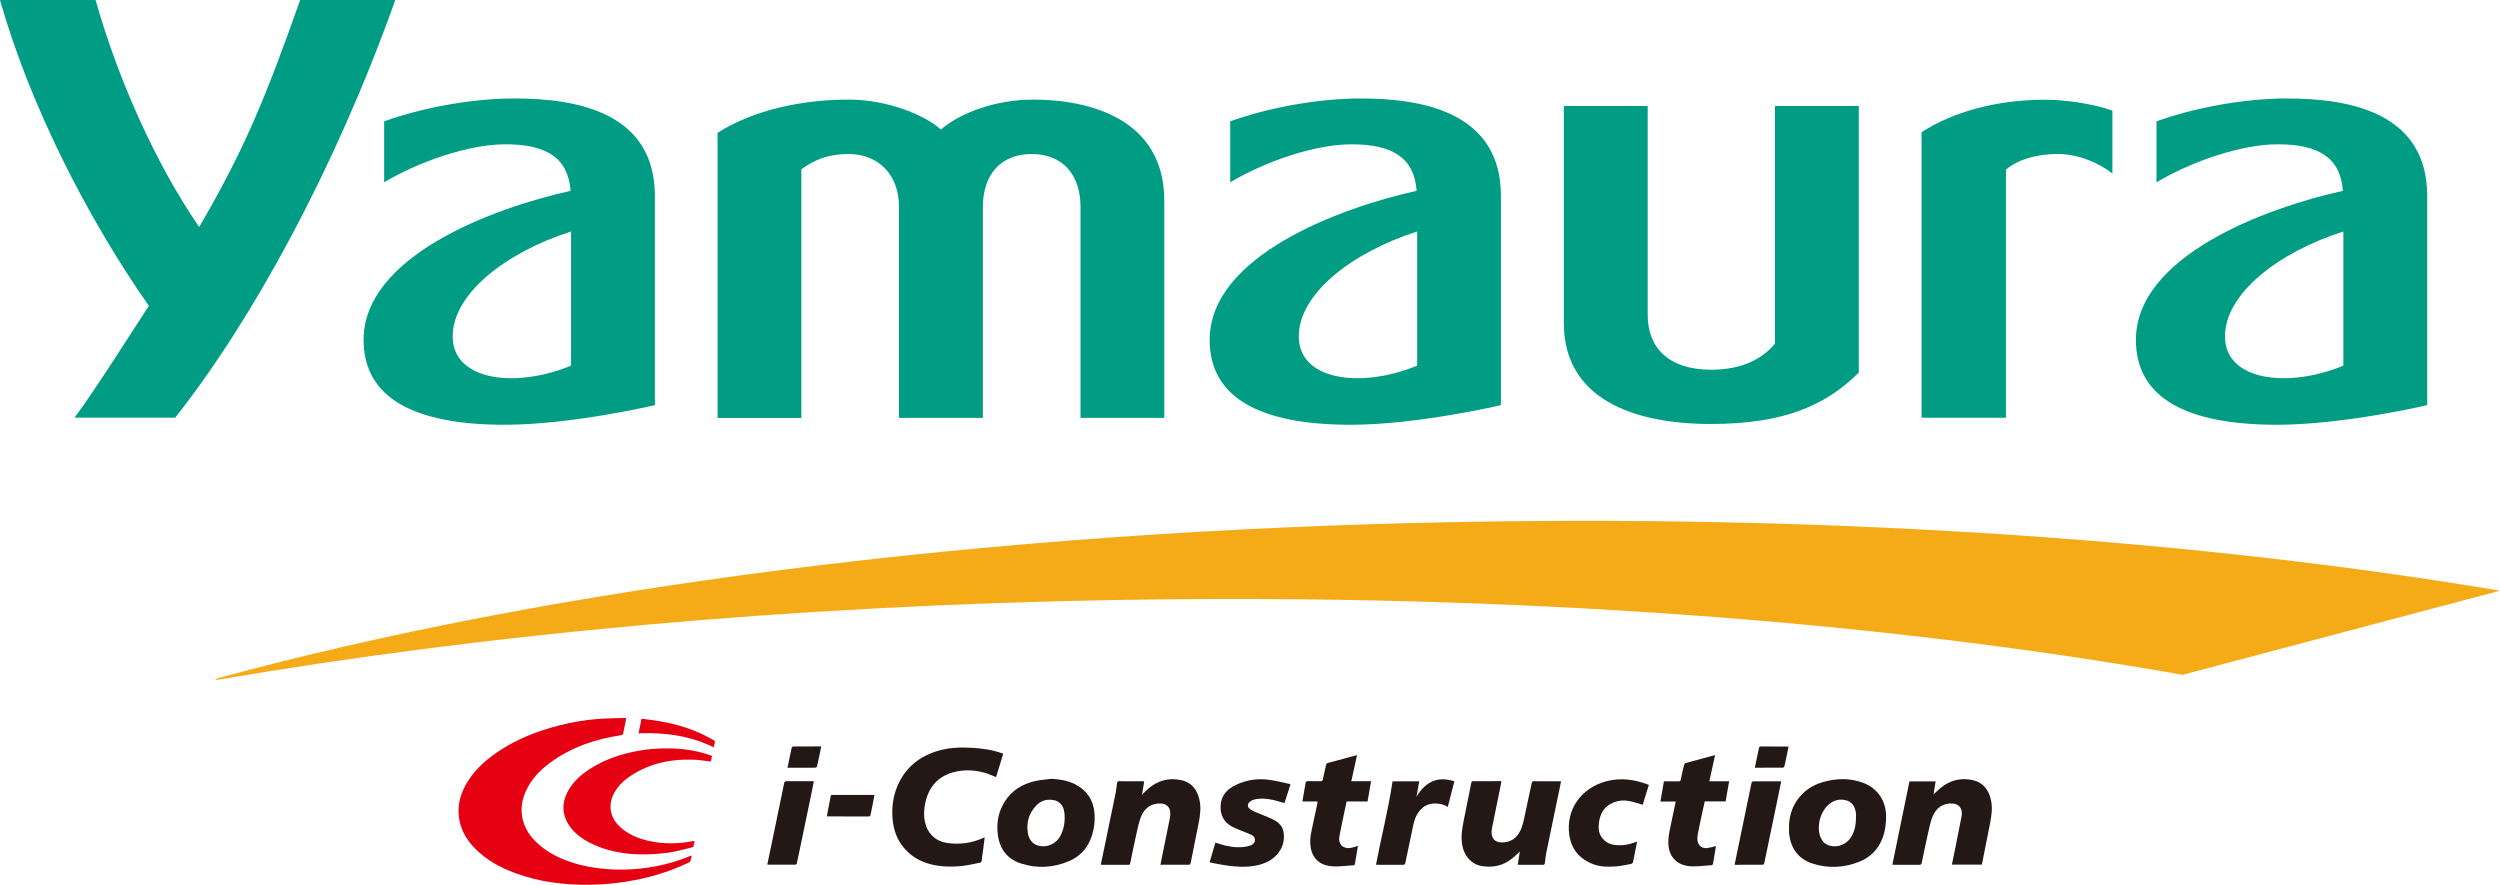
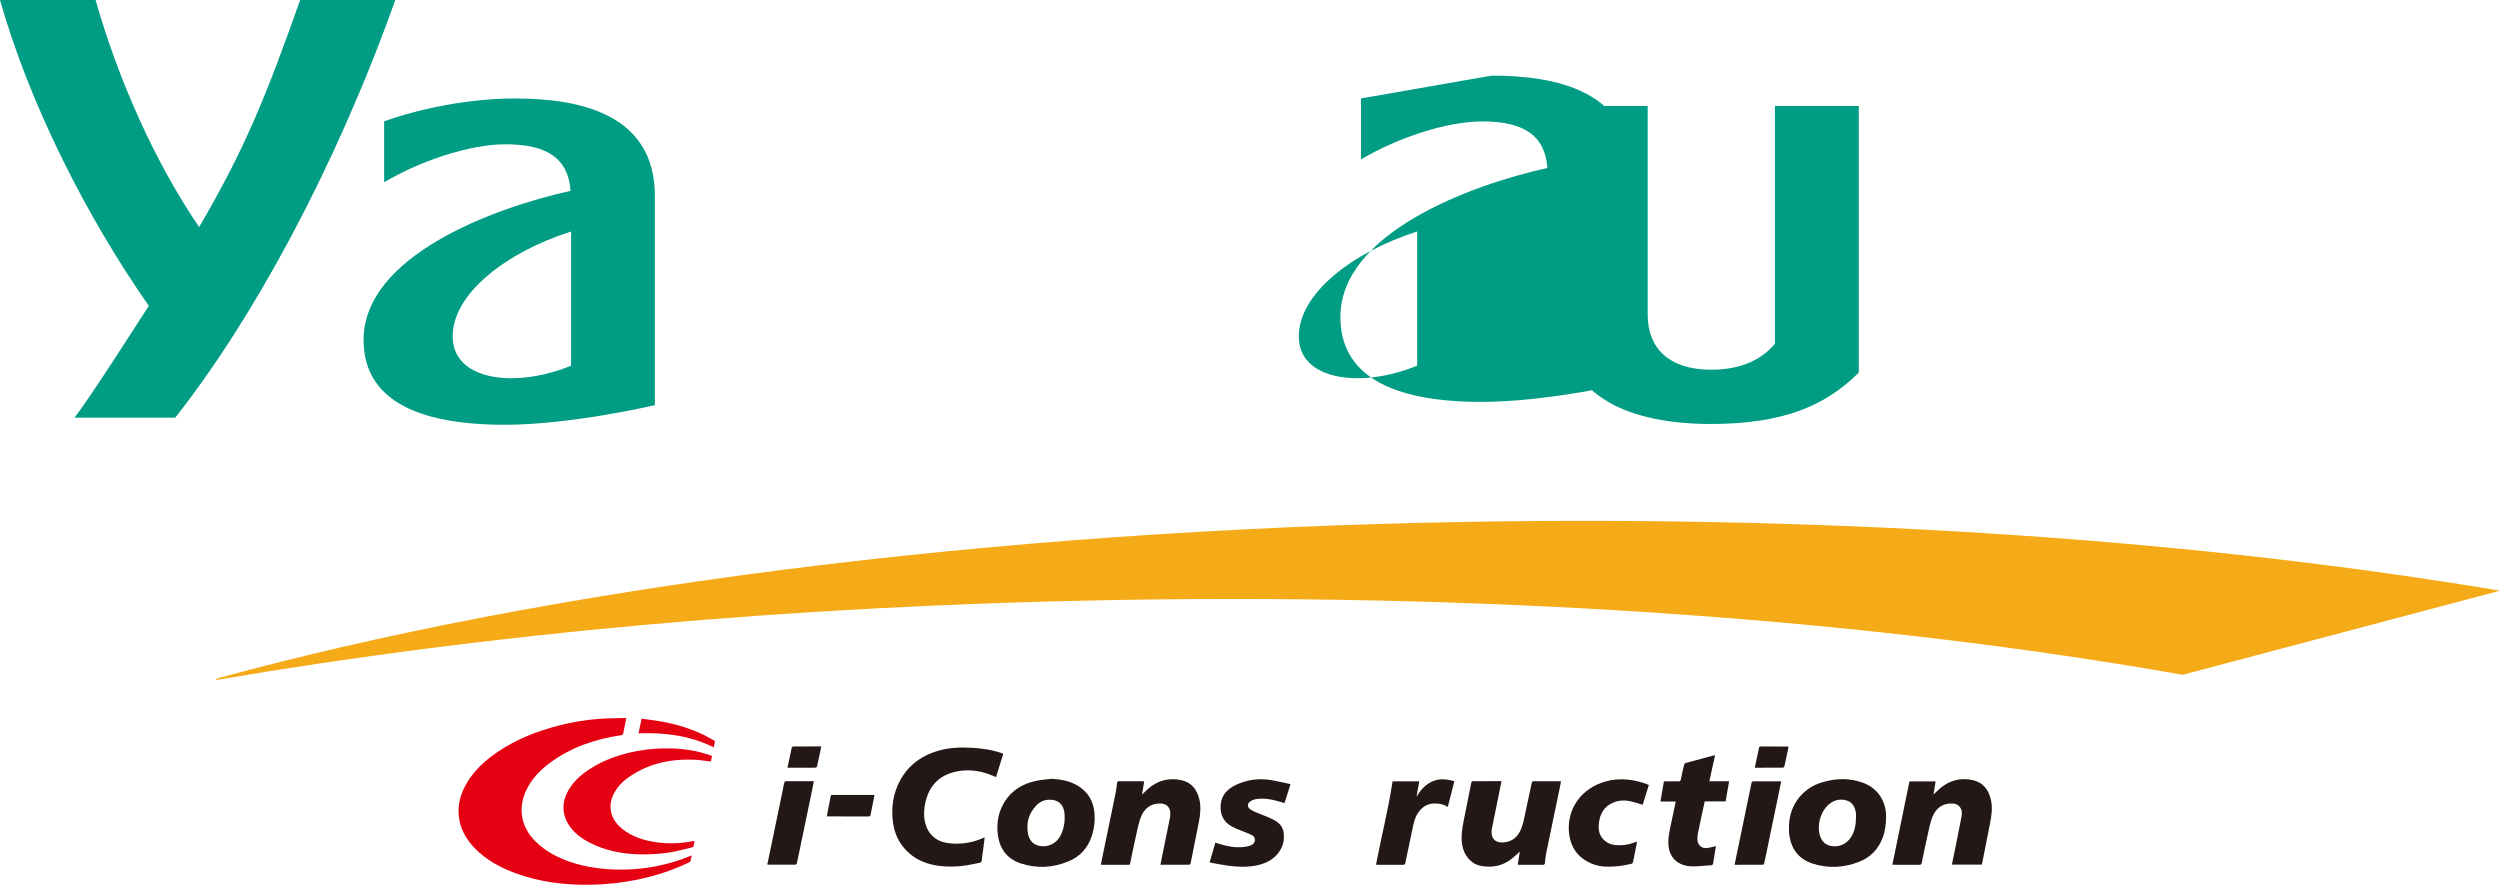
<svg xmlns="http://www.w3.org/2000/svg" id="_レイヤー_2" data-name="レイヤー 2" width="118" height="41.762" viewBox="0 0 118 41.762">
  <defs>
    <style>
      .cls-1 {
        fill: #009c84;
      }

      .cls-2 {
        fill: #231815;
      }

      .cls-3 {
        fill: #f5ab18;
      }

      .cls-4 {
        fill: #e50012;
      }
    </style>
  </defs>
  <g id="_レイヤー_1-2" data-name="レイヤー 1">
    <g>
      <path class="cls-1" d="M9.4,10.715c2.145-3.666,3.143-6.122,4.767-10.715h4.491c-2.844,7.989-6.774,15.143-10.389,19.714H3.519c.942-1.26,2.705-4.053,3.506-5.277C4.089,10.235,1.397,4.928,0,0h4.512c1.062,3.766,2.851,7.748,4.888,10.715" />
      <path class="cls-1" d="M83.778,5.002v11.217c-.563.69-1.52,1.232-3.003,1.232-2.045,0-3.004-1.062-3.004-2.587V5.002h-3.958v10.246c0,3.563,3.257,4.764,6.932,4.764,3.496,0,5.445-.895,6.99-2.425V5.002h-3.956Z" />
-       <path class="cls-1" d="M33.869,6.269v13.456h3.955V7.989c.479-.342,1.116-.719,2.235-.719,1.398,0,2.374.971,2.374,2.498v9.956h3.959v-9.956c0-1.527.844-2.498,2.304-2.498s2.304.971,2.304,2.498v9.956h3.955v-10.245c0-3.87-3.525-4.778-6.194-4.778-1.686,0-3.385.585-4.35,1.411-.83-.734-2.598-1.411-4.349-1.411-2.158,0-4.448.465-6.193,1.568" />
      <path class="cls-1" d="M26.954,17.256s-1.3.596-2.819.596-2.768-.604-2.768-1.981c0-1.985,2.468-3.947,5.587-4.945v6.33ZM24.303,4.647c-2.149,0-4.471.473-6.171,1.079v2.878c1.634-.974,3.979-1.793,5.727-1.793,1.935,0,2.957.64,3.072,2.196-3.718.824-9.77,3.104-9.77,7.035,0,2.745,2.392,4.007,6.663,4.007,3.148,0,7.086-.926,7.086-.926v-9.873c0-3.898-3.589-4.602-6.608-4.602" />
-       <path class="cls-1" d="M66.889,17.256s-1.3.596-2.819.596-2.767-.604-2.767-1.981c0-1.985,2.467-3.947,5.587-4.945v6.33ZM64.238,4.647c-2.149,0-4.47.473-6.171,1.079v2.878c1.634-.974,3.981-1.793,5.727-1.793,1.935,0,2.957.64,3.072,2.196-3.719.824-9.77,3.104-9.77,7.035,0,2.745,2.392,4.007,6.662,4.007,3.149,0,7.086-.926,7.086-.926v-9.873c0-3.898-3.589-4.602-6.607-4.602" />
-       <path class="cls-1" d="M110.607,17.256s-1.3.596-2.819.596-2.768-.604-2.768-1.981c0-1.985,2.467-3.947,5.587-4.945v6.33ZM107.956,4.647c-2.148,0-4.47.473-6.169,1.079v2.878c1.634-.974,3.98-1.793,5.726-1.793,1.935,0,2.956.64,3.072,2.196-3.719.824-9.77,3.104-9.77,7.035,0,2.745,2.392,4.007,6.663,4.007,3.149,0,7.086-.926,7.086-.926v-9.873c0-3.898-3.588-4.602-6.608-4.602" />
-       <path class="cls-1" d="M96.549,4.707c-2.377,0-4.387.594-5.851,1.531v13.479h3.982v-11.709c.516-.455,1.425-.74,2.426-.74s1.957.419,2.599.92v-2.962c-.695-.271-2.086-.519-3.156-.519" />
+       <path class="cls-1" d="M66.889,17.256s-1.3.596-2.819.596-2.767-.604-2.767-1.981c0-1.985,2.467-3.947,5.587-4.945v6.33ZM64.238,4.647v2.878c1.634-.974,3.981-1.793,5.727-1.793,1.935,0,2.957.64,3.072,2.196-3.719.824-9.77,3.104-9.77,7.035,0,2.745,2.392,4.007,6.662,4.007,3.149,0,7.086-.926,7.086-.926v-9.873c0-3.898-3.589-4.602-6.607-4.602" />
      <path class="cls-3" d="M118,27.881c-13.937-2.342-30.714-3.561-48.747-3.249-22.797.392-43.5,3.161-58.942,7.373-.177.048-.16.103.016.073,12.507-2.144,26.943-3.491,42.332-3.758,18.735-.324,36.112,1.007,50.36,3.531l14.981-3.97Z" />
      <path class="cls-4" d="M29.56,33.897c-.031.155-.061.305-.091.457-.016.082-.038.163-.049.246-.009.072-.045.093-.113.103-1.21.181-2.343.564-3.338,1.295-.478.35-.882.769-1.136,1.314-.394.845-.236,1.715.419,2.379.484.491,1.076.796,1.72,1.01.532.177,1.079.273,1.638.318.553.044,1.105.036,1.655-.027.798-.09,1.572-.278,2.314-.592.018-.008.036-.013.07-.025-.021.098-.034.19-.062.276-.009.029-.055.049-.088.065-.771.369-1.578.63-2.414.802-.739.152-1.485.232-2.24.242-1.21.016-2.394-.131-3.534-.553-.703-.26-1.352-.614-1.885-1.154-.36-.366-.626-.787-.734-1.296-.125-.589-.013-1.141.265-1.664.355-.668.892-1.167,1.508-1.587.898-.613,1.893-1.003,2.941-1.269.604-.154,1.218-.258,1.84-.305.419-.031.839-.031,1.26-.045.015,0,.031.005.057.009" />
      <path class="cls-4" d="M33.608,35.681c-.021.098-.039.186-.056.264-.281-.031-.555-.081-.83-.089-1.139-.035-2.205.201-3.137.894-.235.174-.432.389-.578.646-.323.564-.229,1.177.244,1.621.392.368.869.562,1.382.675.697.153,1.396.145,2.095.006.012-.002.026,0,.055,0-.017.089-.03.177-.054.261-.005.019-.046.033-.072.039-.376.087-.749.199-1.131.25-.424.057-.856.085-1.284.078-.843-.014-1.661-.165-2.42-.557-.318-.164-.608-.37-.838-.648-.458-.552-.513-1.194-.156-1.817.242-.423.595-.738.997-.999.697-.453,1.468-.713,2.281-.863.549-.102,1.103-.134,1.659-.114.599.022,1.186.12,1.754.319.027.009.053.022.087.036" />
      <path class="cls-2" d="M47.353,35.577c-.115.374-.228.742-.339,1.101-.196-.075-.381-.163-.576-.214-.489-.13-.986-.144-1.474-.004-.726.209-1.136.716-1.291,1.441-.066.309-.081.621-.006.931.13.534.51.882,1.053.958.587.082,1.151.003,1.692-.241.017-.008.035-.014.066-.025-.026.201-.049.393-.074.584-.023.173-.051.345-.069.518-.006.056-.028.083-.077.093-.281.054-.561.124-.845.154-.275.03-.556.039-.832.021-.754-.048-1.428-.289-1.928-.891-.308-.371-.467-.805-.516-1.282-.058-.559.003-1.104.223-1.622.376-.886,1.058-1.42,1.971-1.676.51-.143,1.032-.156,1.557-.126.485.028.962.099,1.422.261.009.003.018.008.042.019" />
      <path class="cls-2" d="M49.613,36.76c.465.023.91.1,1.305.356.45.291.691.71.739,1.242.035.384-.01.76-.134,1.125-.184.543-.539.94-1.066,1.163-.739.314-1.505.358-2.268.11-.669-.218-1.022-.711-1.097-1.407-.058-.537.038-1.043.325-1.503.339-.543.847-.849,1.46-.984.241-.053.491-.069.736-.103M49.573,37.748c-.262-.01-.478.084-.652.262-.356.365-.486.809-.406,1.306.047.291.199.521.504.601.38.099.825-.058,1.044-.492.169-.334.215-.692.177-1.062-.038-.383-.291-.614-.667-.615" />
      <path class="cls-2" d="M84.44,39.096c-.007-.483.11-.933.388-1.332.302-.433.719-.709,1.223-.853.623-.177,1.248-.194,1.864.028.696.25,1.104.848,1.108,1.589.002.349-.04.689-.163,1.017-.204.541-.578.925-1.112,1.133-.719.28-1.46.323-2.197.082-.64-.209-.998-.67-1.093-1.336-.006-.039-.015-.077-.017-.115-.003-.071,0-.142,0-.213M87.604,38.573c0-.055.005-.11-.001-.165-.032-.284-.147-.579-.531-.649-.259-.047-.499.01-.71.175-.422.329-.615.997-.46,1.507.075.247.235.424.495.483.37.083.739-.068.954-.385.197-.292.25-.623.253-.966" />
      <path class="cls-2" d="M89.32,40.812c.269-1.311.536-2.615.806-3.93h1.235c-.032.203-.064.405-.097.616.113-.106.213-.209.323-.301.452-.374.975-.502,1.541-.372.486.112.741.464.845.936.083.375.027.745-.045,1.114-.12.609-.241,1.219-.362,1.828-.006.034-.016.069-.025.106h-1.412c.058-.279.115-.549.169-.819.098-.486.195-.972.288-1.459.015-.081.018-.17.003-.25-.039-.216-.209-.346-.433-.356-.455-.02-.764.205-.933.604-.105.249-.157.522-.218.788-.106.468-.202.938-.299,1.408-.014.067-.037.095-.112.094-.395-.004-.789-.002-1.184-.002-.029,0-.057-.003-.089-.005" />
      <path class="cls-2" d="M51.959,40.806c.039-.189.077-.371.115-.553.196-.948.395-1.897.588-2.846.031-.154.041-.313.066-.469.004-.025.039-.064.06-.064.398-.003.796,0,1.194.001.005,0,.011.006.023.013-.032.197-.065.396-.101.618.1-.096.181-.181.269-.259.468-.415,1.015-.56,1.619-.415.456.109.706.443.814.885.089.365.049.731-.022,1.094-.127.645-.255,1.289-.386,1.933-.006.027-.043.069-.065.07-.446.004-.892.003-1.358.003.025-.134.047-.258.073-.382.125-.615.253-1.23.375-1.845.018-.087.019-.181.01-.269-.024-.24-.193-.383-.434-.395-.487-.024-.795.251-.942.621-.101.255-.155.53-.216.799-.105.465-.198.932-.296,1.398-.009.044-.019.076-.078.075-.421-.003-.842-.002-1.262-.002-.009,0-.019-.004-.044-.01" />
      <path class="cls-2" d="M71.636,40.813c.035-.214.067-.416.101-.621-.135.121-.26.247-.4.355-.424.328-.91.419-1.427.325-.464-.083-.805-.481-.893-.983-.065-.377-.011-.746.061-1.114.121-.613.244-1.225.369-1.837.005-.026.038-.064.058-.065.449-.004.898-.003,1.364-.003-.024.129-.045.247-.07.365-.125.612-.252,1.223-.375,1.836-.019.091-.029.187-.02.279.03.319.265.428.548.412.466-.027.734-.312.876-.719.093-.266.139-.548.199-.825.094-.428.182-.857.276-1.285.005-.024.043-.059.066-.059.43-.002.861,0,1.291.001.003,0,.005.004.019.015-.027.137-.055.28-.085.424-.204.979-.409,1.959-.61,2.939-.032.155-.048.313-.064.469-.007.071-.029.099-.106.098-.362-.004-.725-.002-1.087-.002-.026,0-.051-.002-.092-.004" />
      <path class="cls-2" d="M57.095,40.696c.091-.312.181-.617.271-.924.167.05.324.107.486.143.365.083.733.112,1.102.014.028-.007.056-.016.083-.028.1-.048.184-.112.194-.233.01-.127-.059-.215-.163-.263-.171-.08-.351-.143-.526-.216-.131-.054-.264-.106-.388-.172-.403-.216-.569-.565-.54-1.012.032-.486.331-.777.744-.968.479-.222.988-.301,1.511-.234.328.042.65.127.974.193.019.004.036.014.068.026-.095.297-.19.592-.282.882-.204-.055-.397-.119-.595-.158-.273-.054-.551-.078-.826-.01-.073.018-.148.052-.207.098-.135.104-.133.258.002.359.069.051.149.091.228.125.278.119.564.221.836.352.254.122.471.305.517.602.064.407-.045.775-.327,1.082-.27.293-.621.434-1.003.505-.424.078-.85.059-1.274.004-.265-.034-.527-.089-.789-.137-.031-.005-.061-.018-.095-.028" />
      <path class="cls-2" d="M80.951,35.65c-.047.214-.092.414-.136.615-.044.201-.088.402-.134.612h.934c-.056.322-.11.634-.165.95h-.986c-.047.212-.095.421-.139.631-.065.306-.131.611-.189.918-.018.097-.026.2-.014.297.032.243.22.387.466.354.132-.018.262-.059.404-.092-.025.154-.049.311-.075.468-.018.111-.037.222-.055.333-.009.062-.024.103-.105.106-.312.013-.625.063-.936.049-.609-.029-1.061-.4-1.075-1.094-.008-.377.094-.734.166-1.097.057-.287.121-.573.184-.869h-.724c.056-.323.11-.635.166-.953.236,0,.465-.002.694.001.062,0,.089-.015.102-.082.046-.234.099-.466.156-.697.008-.033.042-.078.072-.086.443-.123.889-.241,1.333-.359.012-.003.025-.003.054-.005" />
-       <path class="cls-2" d="M62.189,37.828h-.715c.033-.193.063-.377.095-.56.017-.095.041-.19.049-.286.008-.09.046-.116.134-.113.194.007.388,0,.583.003.064.001.089-.021.102-.083.049-.233.101-.465.156-.697.007-.03.039-.07.068-.077.443-.123.888-.241,1.333-.359.015-.004.03-.004.056-.007-.09.41-.178.81-.268,1.223h.933c-.056.324-.111.637-.166.957h-.988c-.043.2-.086.395-.126.589-.073.353-.148.706-.215,1.06-.059.315.105.538.406.552.084.004.171-.02.255-.039.065-.014.128-.04.212-.068-.017.104-.031.197-.046.29-.031.184-.065.368-.093.553-.008.051-.023.073-.077.076-.318.018-.638.065-.954.051-.51-.022-.967-.279-1.064-.919-.038-.251-.009-.503.043-.75.093-.434.186-.868.278-1.303.005-.025.005-.051.01-.091" />
      <path class="cls-2" d="M77.27,39.727c-.065.332-.124.648-.19.963-.007.033-.05.078-.082.085-.237.045-.474.099-.714.117-.354.028-.71.032-1.053-.091-.661-.237-1.061-.701-1.161-1.395-.17-1.188.563-2.211,1.727-2.525.691-.187,1.36-.095,2.03.166-.099.316-.196.63-.292.938-.194-.057-.379-.121-.569-.164-.269-.06-.541-.05-.8.053-.452.179-.655.541-.701,1.004-.025.254.004.497.18.702.16.186.365.284.605.307.323.031.636-.018.939-.136.02-.008.042-.014.08-.025" />
      <path class="cls-2" d="M64.947,40.812c.25-1.315.583-2.607.782-3.933h1.261c-.045.245-.089.487-.133.729.414-.686.975-.998,1.789-.729-.104.405-.207.803-.312,1.212-.173-.121-.361-.158-.561-.166-.407-.016-.689.177-.886.516-.124.212-.169.45-.219.687-.112.532-.224,1.064-.335,1.597-.014.066-.038.095-.114.094-.395-.004-.789-.002-1.184-.002-.028,0-.057-.003-.089-.005" />
      <path class="cls-2" d="M81.872,40.817c.091-.439.179-.861.266-1.283.171-.829.344-1.657.514-2.487.034-.169.031-.169.202-.169h1.219c-.05.247-.098.484-.147.72-.192.926-.385,1.853-.577,2.779-.026.126-.05.253-.08.378-.006.024-.037.06-.056.06-.443.003-.885.003-1.342.003" />
      <path class="cls-2" d="M36.217,40.802c.063-.299.126-.597.188-.896.183-.886.366-1.771.549-2.656.021-.104.037-.21.065-.312.007-.027.048-.065.073-.065.43-.003.86-.001,1.29,0,.006,0,.012.004.031.011-.029.144-.057.291-.087.437-.191.923-.384,1.846-.576,2.769-.046.22-.089.441-.139.661-.006.025-.04.062-.062.062-.433.003-.867.002-1.3.001-.008,0-.017-.006-.032-.013" />
      <path class="cls-2" d="M41.275,37.532c-.038.191-.075.38-.112.569-.024.119-.05.239-.073.359-.01.051-.029.077-.088.077-.641-.002-1.28-.002-1.921-.002-.013,0-.025-.003-.053-.006.023-.125.043-.246.067-.368.037-.189.077-.378.112-.568.009-.049.024-.073.079-.073.647.002,1.294.001,1.941.002.012,0,.025.005.048.009" />
      <path class="cls-4" d="M33.689,35.275c-1.125-.558-2.313-.708-3.55-.662.024-.115.047-.227.07-.339.023-.113.046-.226.072-.352.304.042.602.075.896.127.707.125,1.392.324,2.04.639.16.077.313.168.469.252.048.026.073.052.051.114-.024.068-.031.142-.048.221" />
      <path class="cls-2" d="M37.168,36.237c.067-.322.131-.63.199-.938.006-.027.047-.065.071-.066.436-.004.872-.002,1.325-.002-.022.111-.041.212-.062.314-.045.211-.088.422-.138.632-.005.024-.043.057-.065.058-.44.003-.88.002-1.33.002" />
      <path class="cls-2" d="M82.826,36.237c.068-.325.132-.637.2-.948.005-.023.039-.056.06-.056.44-.001.879.002,1.319.004.002,0,.005.004.015.01-.041.197-.083.399-.125.599-.023.11-.044.221-.073.33-.007.024-.043.058-.065.058-.439.003-.879.002-1.33.002" />
    </g>
  </g>
</svg>